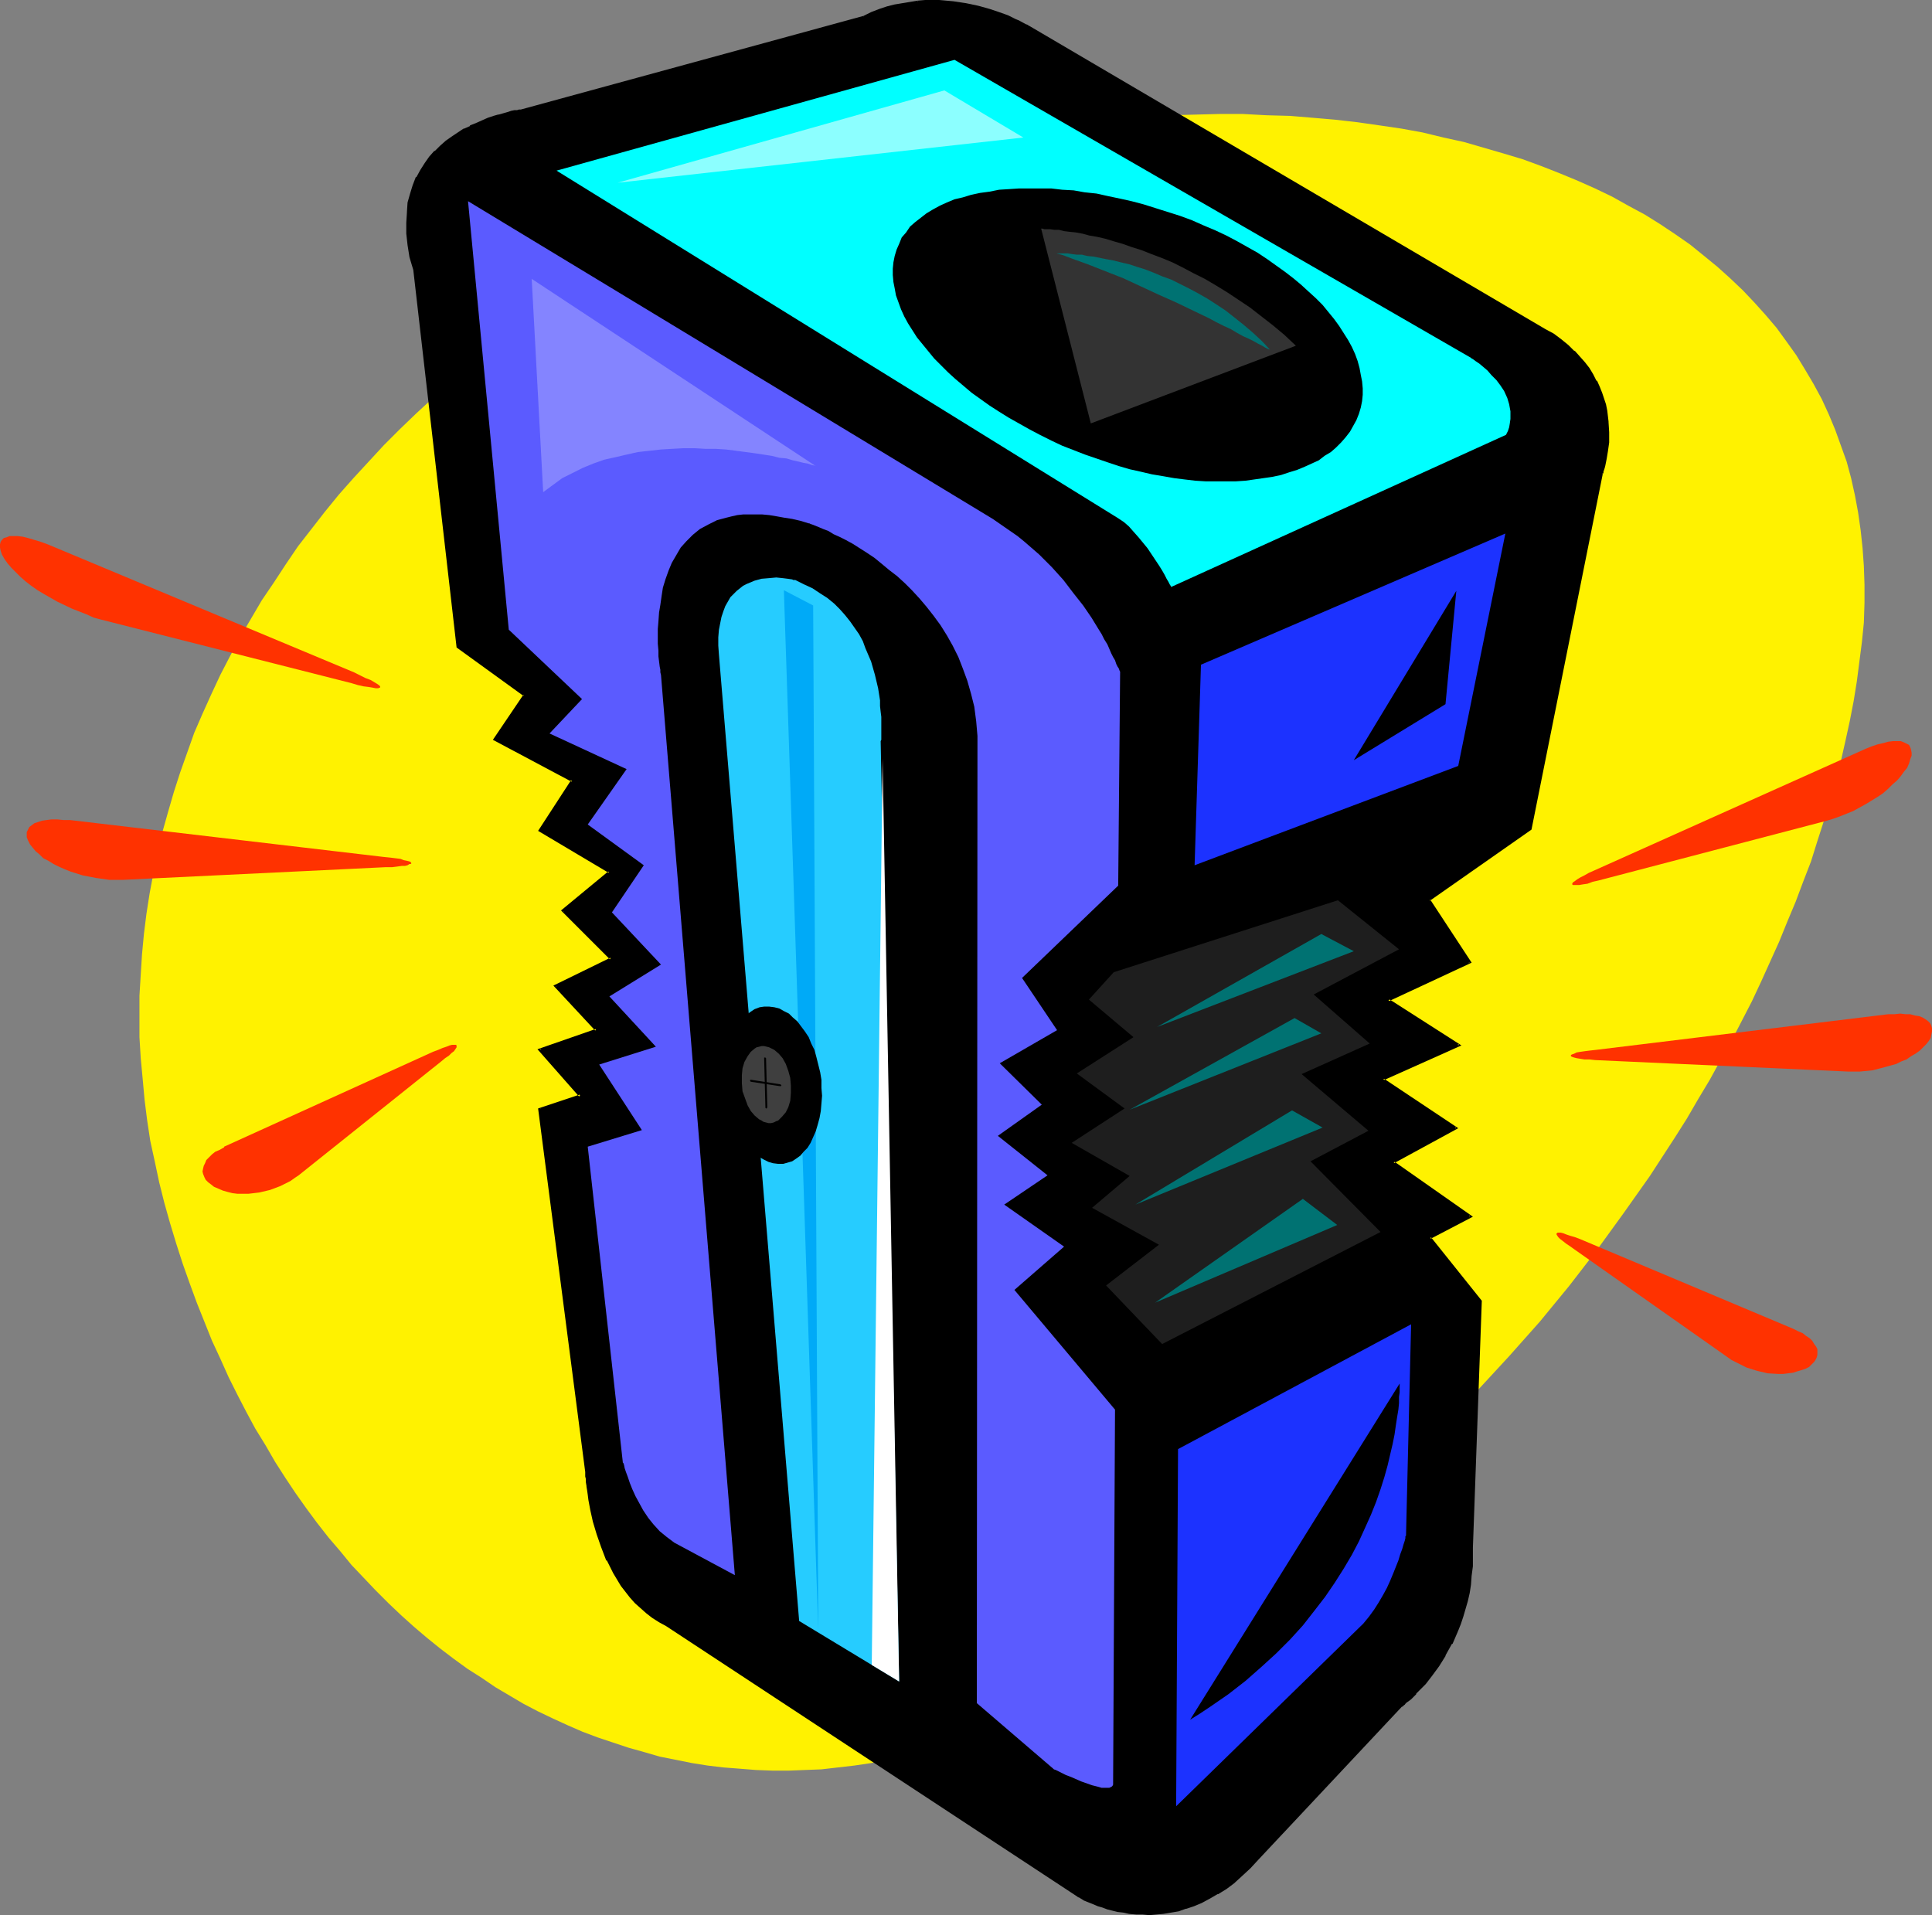
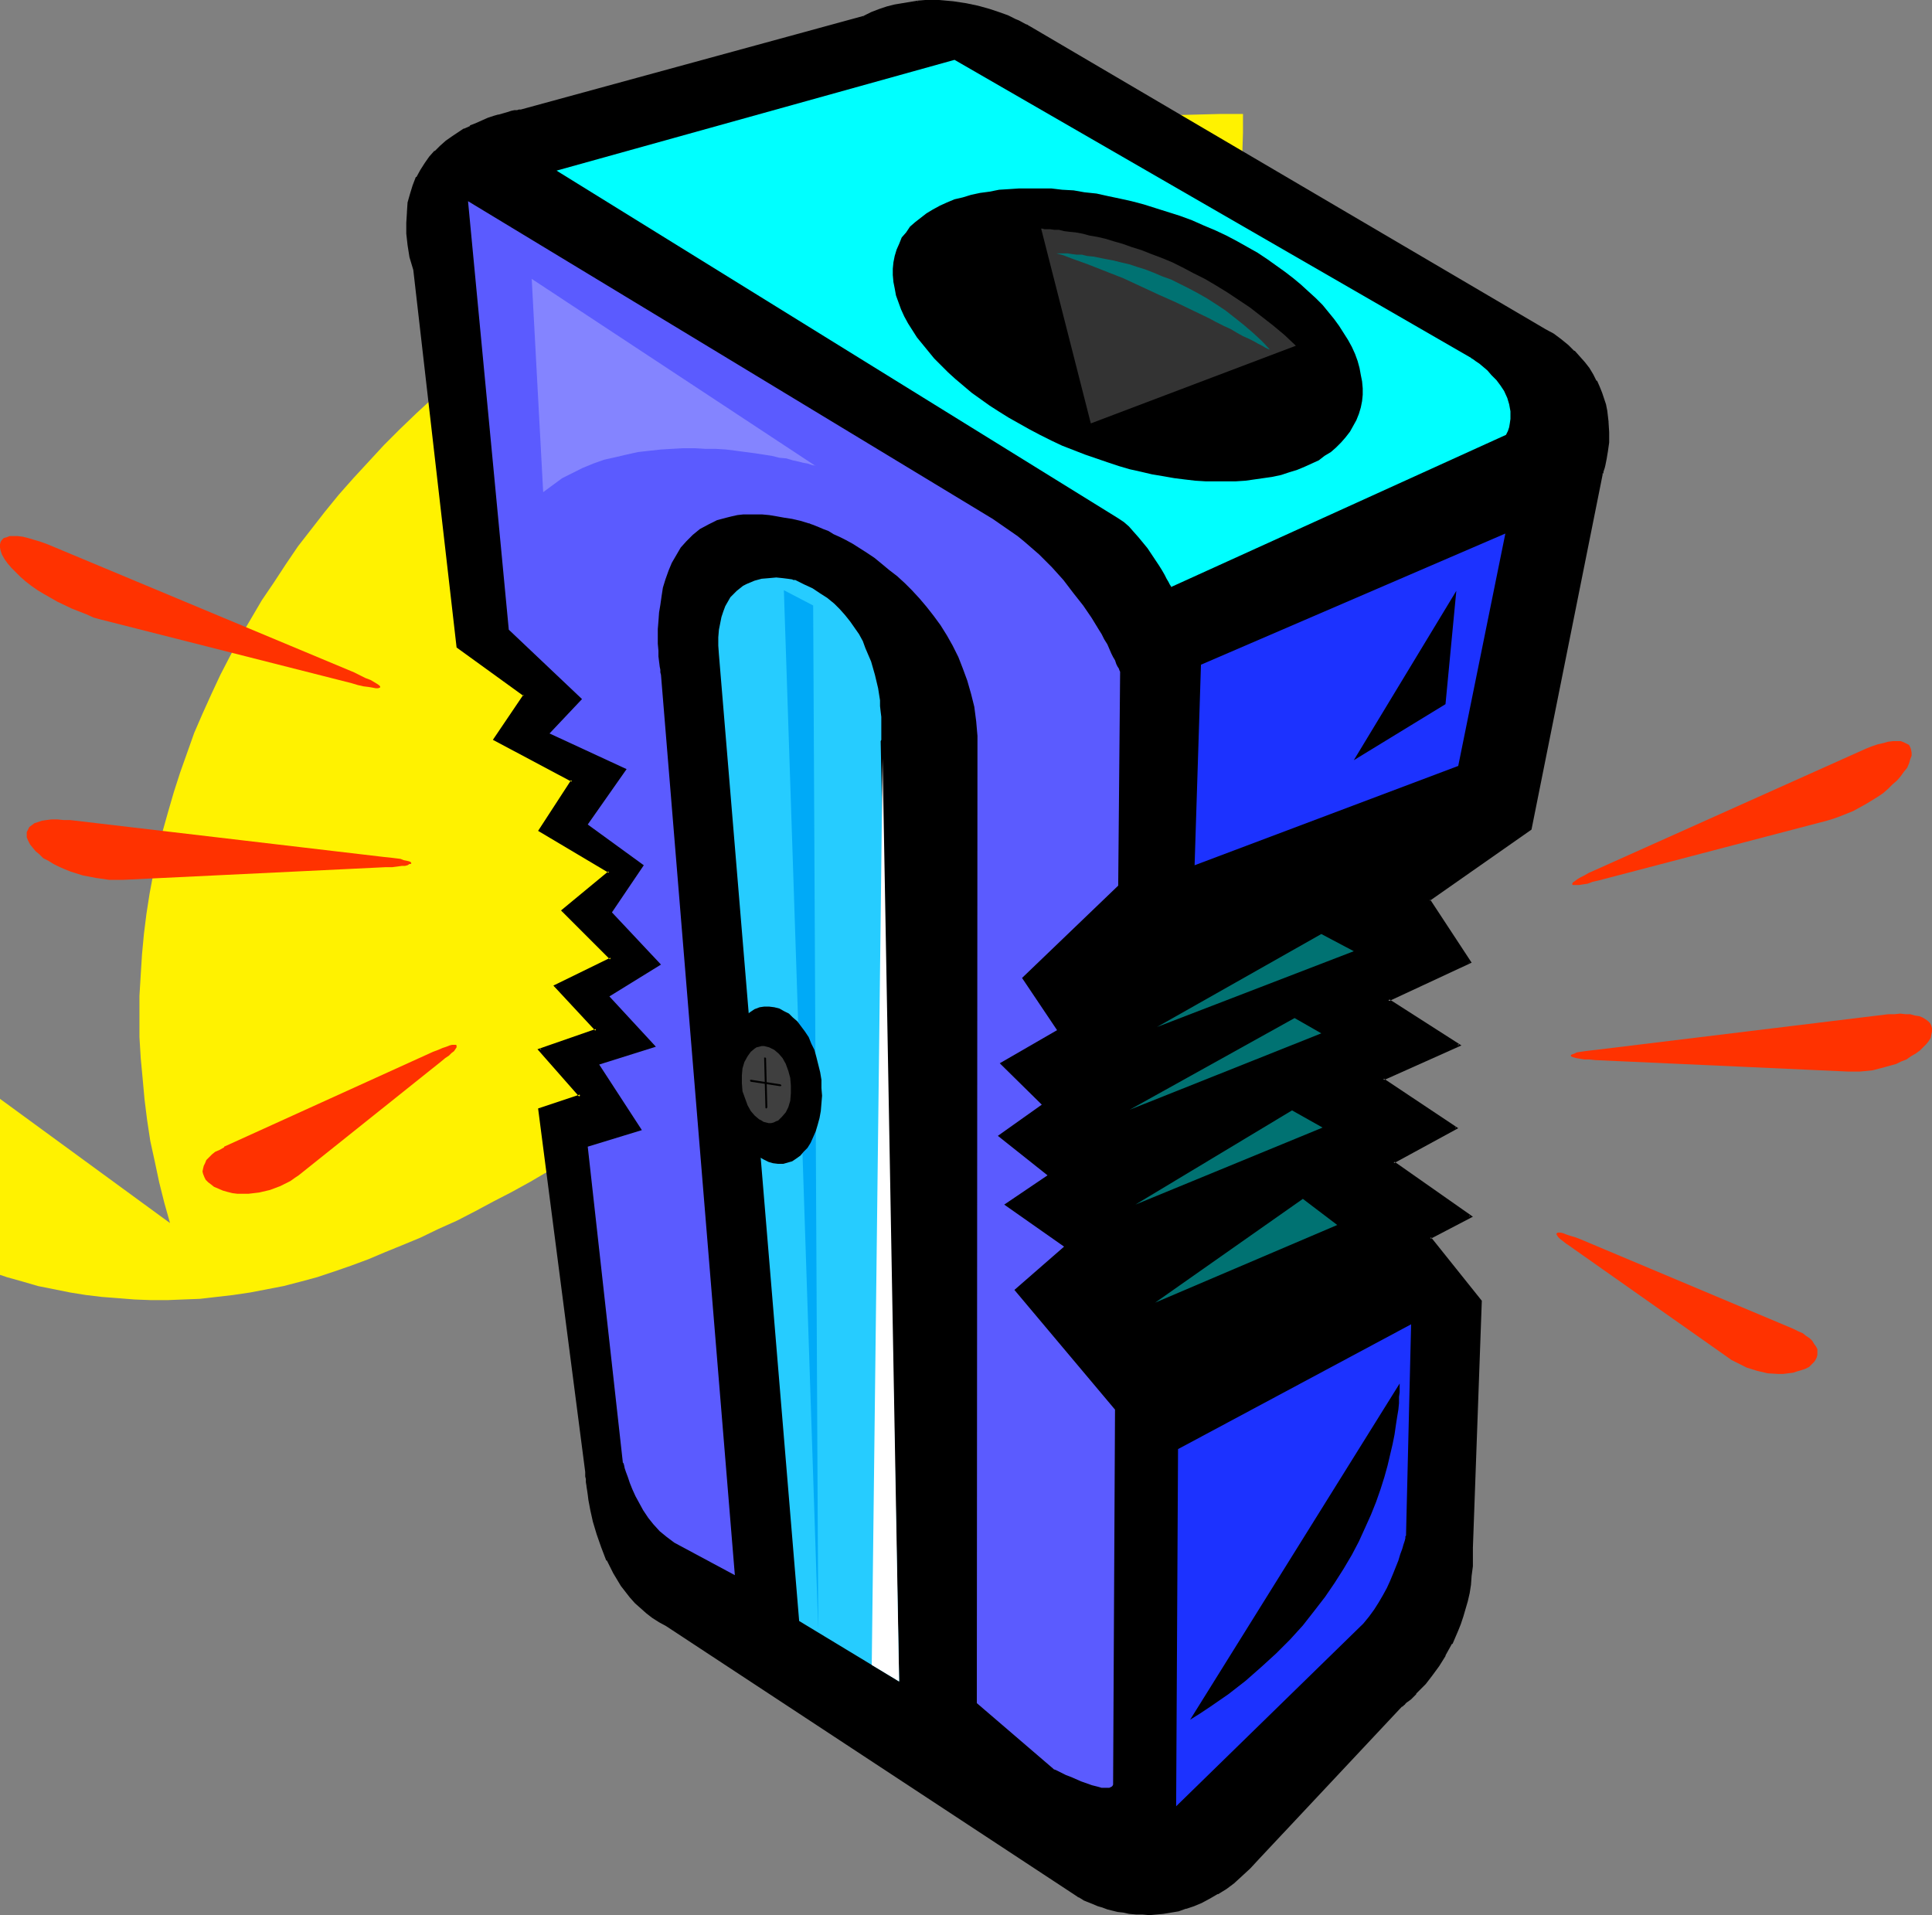
<svg xmlns="http://www.w3.org/2000/svg" xmlns:ns1="http://sodipodi.sourceforge.net/DTD/sodipodi-0.dtd" xmlns:ns2="http://www.inkscape.org/namespaces/inkscape" version="1.0" width="129.724mm" height="128.593mm" id="svg33" ns1:docname="Pencil Sharpener 2.wmf">
  <rect width="100%" height="100%" fill="#808080" stroke="none" />
  <ns1:namedview id="namedview33" pagecolor="#ffffff" bordercolor="#000000" borderopacity="0.25" ns2:showpageshadow="2" ns2:pageopacity="0.0" ns2:pagecheckerboard="0" ns2:deskcolor="#d1d1d1" ns2:document-units="mm" />
  <defs id="defs1">
    <pattern id="WMFhbasepattern" patternUnits="userSpaceOnUse" width="6" height="6" x="0" y="0" />
  </defs>
-   <path style="fill:#fff200;fill-opacity:1;fill-rule:evenodd;stroke:none" d="m 43.147,310.387 -1.454,-5.17 -1.293,-5.17 -1.131,-5.332 -1.131,-5.17 -0.808,-5.332 -0.646,-5.17 -0.485,-5.332 -0.485,-5.17 -0.323,-5.332 v -5.332 -5.17 l 0.323,-5.332 0.323,-5.17 0.485,-5.17 0.646,-5.17 0.808,-5.17 0.97,-5.17 0.97,-5.17 1.293,-5.17 1.454,-5.17 1.454,-5.009 1.616,-5.009 1.778,-5.009 1.778,-5.009 2.101,-4.847 2.262,-5.009 2.262,-4.847 2.424,-4.686 2.586,-4.847 2.747,-4.686 2.747,-4.686 3.07,-4.524 3.07,-4.686 3.07,-4.524 3.394,-4.363 3.394,-4.363 3.555,-4.363 3.717,-4.201 3.878,-4.201 3.878,-4.201 4.04,-4.039 4.202,-4.039 4.202,-3.878 4.525,-3.716 4.363,-3.878 4.686,-3.716 4.686,-3.555 4.848,-3.393 4.848,-3.393 5.171,-3.393 5.01,-3.232 5.333,-3.07 5.333,-3.07 5.494,-2.908 5.656,-2.908 5.494,-2.747 5.818,-2.585 5.818,-2.585 5.979,-2.424 5.979,-2.262 6.302,-2.1 6.141,-2.1 6.302,-1.939 6.464,-1.939 6.949,-1.616 6.787,-1.454 6.787,-1.454 6.787,-1.293 6.787,-1.131 6.626,-0.969 6.464,-0.808 6.626,-0.646 6.302,-0.646 6.464,-0.485 6.302,-0.323 6.141,-0.162 6.302,-0.162 h 5.979 l 5.979,0.323 5.979,0.162 5.818,0.485 5.656,0.485 5.656,0.646 5.656,0.808 5.494,0.808 5.333,0.969 5.333,1.293 5.171,1.131 5.01,1.454 5.01,1.454 4.848,1.454 4.848,1.777 4.525,1.777 4.686,1.939 4.363,1.939 4.363,2.1 4.04,2.262 4.202,2.262 3.878,2.424 3.878,2.585 3.717,2.585 3.394,2.747 3.555,2.908 3.232,2.908 3.232,3.07 2.909,3.07 2.909,3.232 2.747,3.232 2.586,3.555 2.424,3.393 2.262,3.716 2.101,3.555 2.101,3.878 1.778,3.878 1.616,3.878 1.454,4.039 1.454,4.039 1.131,4.201 0.97,4.363 0.808,4.363 0.646,4.524 0.485,4.524 0.323,4.524 0.162,4.686 v 4.686 l -0.162,5.009 -0.485,4.847 -0.646,5.009 -0.646,5.009 -0.808,5.009 -0.97,5.009 -1.131,5.17 -1.131,5.009 -1.293,5.17 -1.454,5.009 -1.616,5.17 -1.616,5.009 -1.616,5.17 -1.939,5.009 -1.939,5.17 -2.101,5.009 -2.101,5.17 -2.262,5.009 -2.262,5.009 -2.424,5.17 -2.586,5.009 -2.586,5.009 -2.747,4.847 -2.747,5.009 -2.909,4.847 -2.909,5.009 -3.07,4.847 -6.302,9.695 -6.626,9.371 -6.787,9.371 -7.11,9.21 -7.434,9.048 -7.757,8.725 -7.757,8.402 -8.08,8.402 -8.242,8.079 -8.403,7.756 -4.363,3.716 -8.565,7.271 -4.525,3.555 -4.363,3.393 -4.525,3.393 -4.363,3.232 -4.525,3.232 -4.686,3.232 -4.363,2.908 -4.686,2.908 -4.525,2.908 -4.686,2.747 -4.686,2.585 -4.686,2.424 -4.525,2.424 -4.686,2.424 -4.686,2.1 -4.686,2.262 -4.686,1.939 -4.363,1.777 -4.202,1.777 -4.363,1.616 -4.202,1.454 -4.363,1.454 -4.202,1.131 -4.363,1.131 -4.202,0.808 -4.202,0.808 -4.363,0.646 -4.202,0.485 -4.202,0.485 -4.202,0.162 -4.04,0.162 h -4.202 l -4.202,-0.162 -4.04,-0.323 -4.202,-0.323 -4.04,-0.485 -4.04,-0.646 -4.04,-0.808 -4.04,-0.808 -3.878,-1.131 -4.04,-1.131 -3.878,-1.293 -3.878,-1.293 -3.878,-1.454 -3.717,-1.616 -3.878,-1.777 -3.717,-1.777 -3.717,-1.939 -3.555,-2.1 -3.555,-2.1 -3.555,-2.424 -3.555,-2.262 -3.555,-2.585 -3.394,-2.585 -3.394,-2.747 -3.232,-2.747 -3.232,-2.908 -3.232,-3.07 -3.232,-3.232 -3.07,-3.232 -3.07,-3.232 -2.909,-3.555 -2.909,-3.393 -2.909,-3.716 -2.747,-3.716 -2.747,-3.878 -2.586,-3.878 -2.586,-4.039 -2.424,-4.201 -2.586,-4.201 -2.262,-4.201 -2.262,-4.363 -2.262,-4.524 -2.101,-4.686 -2.101,-4.524 -1.939,-4.847 -1.939,-4.847 -1.778,-4.847 -1.778,-5.009 -1.616,-5.009 z" id="path1" />
+   <path style="fill:#fff200;fill-opacity:1;fill-rule:evenodd;stroke:none" d="m 43.147,310.387 -1.454,-5.17 -1.293,-5.17 -1.131,-5.332 -1.131,-5.17 -0.808,-5.332 -0.646,-5.17 -0.485,-5.332 -0.485,-5.17 -0.323,-5.332 v -5.332 -5.17 l 0.323,-5.332 0.323,-5.17 0.485,-5.17 0.646,-5.17 0.808,-5.17 0.97,-5.17 0.97,-5.17 1.293,-5.17 1.454,-5.17 1.454,-5.009 1.616,-5.009 1.778,-5.009 1.778,-5.009 2.101,-4.847 2.262,-5.009 2.262,-4.847 2.424,-4.686 2.586,-4.847 2.747,-4.686 2.747,-4.686 3.07,-4.524 3.07,-4.686 3.07,-4.524 3.394,-4.363 3.394,-4.363 3.555,-4.363 3.717,-4.201 3.878,-4.201 3.878,-4.201 4.04,-4.039 4.202,-4.039 4.202,-3.878 4.525,-3.716 4.363,-3.878 4.686,-3.716 4.686,-3.555 4.848,-3.393 4.848,-3.393 5.171,-3.393 5.01,-3.232 5.333,-3.07 5.333,-3.07 5.494,-2.908 5.656,-2.908 5.494,-2.747 5.818,-2.585 5.818,-2.585 5.979,-2.424 5.979,-2.262 6.302,-2.1 6.141,-2.1 6.302,-1.939 6.464,-1.939 6.949,-1.616 6.787,-1.454 6.787,-1.454 6.787,-1.293 6.787,-1.131 6.626,-0.969 6.464,-0.808 6.626,-0.646 6.302,-0.646 6.464,-0.485 6.302,-0.323 6.141,-0.162 6.302,-0.162 h 5.979 v 4.686 l -0.162,5.009 -0.485,4.847 -0.646,5.009 -0.646,5.009 -0.808,5.009 -0.97,5.009 -1.131,5.17 -1.131,5.009 -1.293,5.17 -1.454,5.009 -1.616,5.17 -1.616,5.009 -1.616,5.17 -1.939,5.009 -1.939,5.17 -2.101,5.009 -2.101,5.17 -2.262,5.009 -2.262,5.009 -2.424,5.17 -2.586,5.009 -2.586,5.009 -2.747,4.847 -2.747,5.009 -2.909,4.847 -2.909,5.009 -3.07,4.847 -6.302,9.695 -6.626,9.371 -6.787,9.371 -7.11,9.21 -7.434,9.048 -7.757,8.725 -7.757,8.402 -8.08,8.402 -8.242,8.079 -8.403,7.756 -4.363,3.716 -8.565,7.271 -4.525,3.555 -4.363,3.393 -4.525,3.393 -4.363,3.232 -4.525,3.232 -4.686,3.232 -4.363,2.908 -4.686,2.908 -4.525,2.908 -4.686,2.747 -4.686,2.585 -4.686,2.424 -4.525,2.424 -4.686,2.424 -4.686,2.1 -4.686,2.262 -4.686,1.939 -4.363,1.777 -4.202,1.777 -4.363,1.616 -4.202,1.454 -4.363,1.454 -4.202,1.131 -4.363,1.131 -4.202,0.808 -4.202,0.808 -4.363,0.646 -4.202,0.485 -4.202,0.485 -4.202,0.162 -4.04,0.162 h -4.202 l -4.202,-0.162 -4.04,-0.323 -4.202,-0.323 -4.04,-0.485 -4.04,-0.646 -4.04,-0.808 -4.04,-0.808 -3.878,-1.131 -4.04,-1.131 -3.878,-1.293 -3.878,-1.293 -3.878,-1.454 -3.717,-1.616 -3.878,-1.777 -3.717,-1.777 -3.717,-1.939 -3.555,-2.1 -3.555,-2.1 -3.555,-2.424 -3.555,-2.262 -3.555,-2.585 -3.394,-2.585 -3.394,-2.747 -3.232,-2.747 -3.232,-2.908 -3.232,-3.07 -3.232,-3.232 -3.07,-3.232 -3.07,-3.232 -2.909,-3.555 -2.909,-3.393 -2.909,-3.716 -2.747,-3.716 -2.747,-3.878 -2.586,-3.878 -2.586,-4.039 -2.424,-4.201 -2.586,-4.201 -2.262,-4.201 -2.262,-4.363 -2.262,-4.524 -2.101,-4.686 -2.101,-4.524 -1.939,-4.847 -1.939,-4.847 -1.778,-4.847 -1.778,-5.009 -1.616,-5.009 z" id="path1" />
  <path style="fill:#000000;fill-opacity:1;fill-rule:evenodd;stroke:none" d="m 219.129,4.201 -86.941,23.913 v 0 h -0.323 -0.485 l -0.808,0.162 -0.808,0.162 -0.808,0.323 -1.131,0.162 -1.293,0.485 -1.293,0.323 -1.293,0.485 -1.454,0.646 -1.616,0.646 -1.454,0.646 -1.454,0.808 -1.616,0.969 -1.454,0.969 -1.616,1.131 -1.454,1.131 -1.293,1.293 -1.293,1.454 -1.293,1.616 -1.131,1.777 -0.97,1.777 -0.808,2.1 -0.646,2.1 -0.646,2.262 -0.323,2.424 v 2.585 2.747 l 0.323,2.908 0.485,3.07 0.97,3.232 10.827,95.653 17.13,12.28 -7.757,11.149 19.877,10.502 -8.403,12.603 17.776,10.664 -11.797,9.695 12.282,12.28 -14.221,6.786 10.504,11.31 -14.544,5.009 10.504,11.633 -10.504,3.393 11.958,91.937 v 0.323 0.485 0.485 0.646 l 0.162,0.808 0.162,0.969 0.162,1.131 v 1.131 l 0.323,1.131 0.485,2.747 0.646,2.908 0.97,3.232 1.131,3.232 1.293,3.232 1.616,3.232 0.97,1.616 1.131,1.616 0.97,1.454 1.293,1.454 1.131,1.454 1.454,1.293 1.454,1.131 1.616,1.293 1.616,0.969 1.778,0.969 104.393,68.831 v 0 l 0.162,0.162 0.485,0.162 0.485,0.162 0.485,0.323 0.808,0.323 0.808,0.323 0.808,0.485 1.131,0.323 0.97,0.485 1.293,0.323 1.293,0.323 1.454,0.323 1.293,0.162 1.616,0.323 1.616,0.162 h 1.616 l 1.778,0.162 1.778,-0.162 1.778,-0.162 1.778,-0.323 1.939,-0.323 1.939,-0.646 2.101,-0.646 1.939,-0.808 1.939,-0.969 2.101,-1.131 1.939,-1.293 2.101,-1.616 1.939,-1.777 2.101,-1.939 2.101,-2.1 36.36,-38.94 h 0.162 l 0.162,-0.162 0.162,-0.162 0.323,-0.323 0.485,-0.323 0.485,-0.485 0.646,-0.485 0.646,-0.646 0.646,-0.646 0.646,-0.808 0.808,-0.808 0.808,-0.969 1.778,-1.939 1.616,-2.424 1.778,-2.585 1.616,-3.07 1.454,-3.232 0.808,-1.777 0.485,-1.939 1.131,-3.878 0.485,-2.1 0.323,-2.1 0.323,-2.1 0.162,-2.424 v -2.262 -2.424 l 2.262,-62.53 -12.766,-16.158 10.181,-5.332 -19.554,-13.734 15.998,-8.725 -18.584,-12.441 19.23,-8.564 -17.938,-11.472 20.846,-9.695 -10.504,-15.673 25.694,-18.096 18.099,-90.159 v -0.162 l 0.162,-0.162 v -0.323 l 0.162,-0.485 0.162,-0.485 0.162,-0.646 0.162,-0.646 0.162,-0.969 0.323,-1.939 0.323,-2.1 v -2.585 l -0.162,-2.585 -0.323,-2.908 -0.323,-1.454 -0.485,-1.454 -0.485,-1.616 -0.646,-1.454 -0.646,-1.616 -0.808,-1.454 -0.97,-1.454 -1.131,-1.616 -1.293,-1.454 -1.454,-1.454 -1.454,-1.454 -1.778,-1.293 -1.939,-1.454 -2.101,-1.293 L 261.145,6.948 260.984,6.786 h -0.162 l -0.323,-0.162 -0.323,-0.323 -0.485,-0.162 -0.646,-0.323 -0.646,-0.323 -0.808,-0.485 -0.97,-0.323 -0.97,-0.485 -2.101,-0.808 -2.586,-0.808 -2.747,-0.808 -3.07,-0.646 -3.232,-0.485 -3.555,-0.323 h -1.778 -1.778 l -1.939,0.162 -1.778,0.323 -1.939,0.162 -1.939,0.485 -2.101,0.485 -1.939,0.646 -1.939,0.808 z" id="path2" />
  <path style="fill:#000000;fill-opacity:1;fill-rule:evenodd;stroke:none" d="m 219.129,4.039 v 0 l -86.941,23.752 v 0 0 h -0.485 l -0.485,0.162 h -0.646 l -0.808,0.162 -0.97,0.323 -1.131,0.323 -1.131,0.323 h -0.162 l -1.131,0.323 -1.454,0.485 -1.454,0.646 -1.454,0.646 -1.616,0.646 v 0.162 l -1.454,0.646 h -0.162 l -1.454,0.969 -1.454,0.969 -1.616,1.131 -1.454,1.293 -1.293,1.293 h -0.162 l -1.293,1.454 -1.131,1.616 -1.131,1.777 v 0 l -0.97,1.777 h -0.162 l -0.808,2.1 v 0 l -0.646,2.1 -0.646,2.262 -0.162,2.424 v 0.162 l -0.162,2.585 v 2.747 0 l 0.323,2.908 0.485,3.07 0.97,3.232 10.989,95.814 16.968,12.28 v -0.323 l -7.757,11.472 20.038,10.664 -0.162,-0.485 -8.403,12.926 17.938,10.664 v -0.485 l -12.12,10.018 12.443,12.441 0.162,-0.485 -14.544,7.109 10.666,11.472 0.162,-0.485 -14.867,5.17 10.666,12.118 0.162,-0.646 -10.666,3.555 11.958,92.26 v -0.162 0.323 0.485 0 0.485 l 0.162,0.646 v 0.162 0.808 -0.162 l 0.162,0.969 v 0.162 l 0.162,0.969 0.162,1.131 0.162,1.293 0.485,2.585 0.646,2.908 0.97,3.232 v 0 l 1.131,3.232 1.293,3.393 h 0.162 l 1.616,3.232 v 0 l 0.97,1.616 0.97,1.616 1.131,1.454 1.131,1.454 1.293,1.454 v 0 l 1.454,1.293 1.454,1.293 1.454,1.131 1.778,1.131 v 0 l 1.778,0.969 v 0 l 104.393,68.67 h -0.162 0.162 l 0.162,0.162 h 0.162 l 0.808,0.485 0.485,0.323 v 0 l 0.808,0.323 0.808,0.323 0.808,0.323 1.131,0.485 1.131,0.323 v 0 l 1.293,0.485 1.293,0.323 1.293,0.323 1.454,0.162 1.454,0.323 1.778,0.162 v 0 h 1.616 l 1.778,0.162 1.778,-0.162 1.778,-0.162 v 0 l 1.939,-0.323 1.939,-0.323 1.778,-0.646 h 0.162 l 1.939,-0.646 1.939,-0.808 v 0 l 2.101,-1.131 1.939,-1.131 h 0.162 l 2.101,-1.293 1.939,-1.454 1.939,-1.777 2.101,-1.939 0.162,-0.162 1.939,-2.1 36.522,-38.94 v 0.162 l 0.162,-0.162 v 0 l 0.323,-0.323 0.323,-0.162 h -0.162 l 0.485,-0.485 0.485,-0.323 0.646,-0.485 v 0 l 1.293,-1.293 v -0.162 l 0.808,-0.808 0.808,-0.808 0.808,-0.808 1.616,-2.1 1.778,-2.424 1.616,-2.585 v -0.162 l 1.616,-2.908 h 0.162 l 1.454,-3.393 0.646,-1.616 0.646,-1.939 v 0 l 1.131,-3.878 0.485,-2.1 0.323,-2.1 0.162,-2.262 v 0 l 0.323,-2.424 v -2.262 -2.424 l 2.262,-62.691 -12.928,-16.158 -0.162,0.485 10.827,-5.655 -20.038,-14.057 v 0.485 l 16.322,-8.887 -18.907,-12.603 -0.162,0.485 19.877,-8.887 -18.422,-11.795 -0.162,0.646 21.17,-9.856 -10.504,-15.996 -0.162,0.323 25.856,-18.096 18.099,-90.321 v -0.162 l -0.162,0.323 0.323,-0.323 v -0.323 l 0.162,-0.485 v 0 l 0.162,-0.485 v 0 l 0.162,-0.646 0.162,-0.808 0.162,-0.808 0.323,-1.939 0.323,-2.262 v 0 -2.585 l -0.162,-2.585 v -0.162 l -0.323,-2.747 -0.323,-1.616 -0.485,-1.454 v 0 l -0.485,-1.454 -0.646,-1.616 -0.646,-1.454 h -0.162 l -0.808,-1.616 v 0 l -0.97,-1.616 -1.131,-1.454 -1.293,-1.454 -1.293,-1.454 h -0.162 l -1.454,-1.454 -1.778,-1.454 -1.939,-1.454 -2.101,-1.131 L 261.307,6.625 v 0 0 l -0.323,-0.162 v 0 l -0.162,-0.162 -0.485,-0.162 v 0 l -1.778,-0.969 v 0 l -0.808,-0.323 -0.97,-0.485 -0.97,-0.485 -2.262,-0.808 -2.424,-0.808 v 0 l -2.909,-0.808 -3.07,-0.646 -3.232,-0.485 v 0 L 238.36,0 h -1.778 -1.778 l -1.939,0.162 0.162,0.646 h -0.162 l 1.939,-0.162 h 1.778 1.778 l 3.555,0.323 v 0 l 3.232,0.485 2.909,0.646 2.909,0.646 h -0.162 l 2.586,0.969 2.101,0.808 1.131,0.485 0.808,0.323 0.808,0.485 V 5.655 l 1.778,0.969 v 0 l 0.323,0.162 0.485,0.323 h 0.162 -0.162 0.162 l 130.896,76.91 2.101,1.293 1.939,1.293 1.778,1.454 1.454,1.454 V 89.351 l 1.293,1.454 1.293,1.454 1.131,1.616 0.97,1.454 v 0 l 0.808,1.454 v 0 l 0.808,1.616 0.485,1.454 0.485,1.616 v -0.162 l 0.485,1.454 0.323,1.454 0.485,2.908 v 0 2.585 2.585 -0.162 l -0.323,2.262 -0.162,1.939 -0.323,0.808 -0.162,0.808 -0.162,0.646 v 0 l -0.162,0.485 v 0 l -0.162,0.485 v 0.323 -0.162 l -0.162,0.323 v 0.162 -0.162 l -18.099,90.159 0.162,-0.162 -25.856,18.258 10.504,16.158 0.162,-0.485 -21.331,9.695 18.422,11.795 0.162,-0.485 -19.877,8.887 19.069,12.603 v -0.485 l -16.322,9.048 19.877,13.896 v -0.485 l -10.504,5.655 13.09,16.319 -0.162,-0.162 -2.262,62.53 v 2.424 2.262 l -0.162,2.424 v -0.162 l -0.323,2.262 -0.323,2.1 -0.485,2.1 -1.131,3.878 v 0 l -0.485,1.777 -0.808,1.777 -1.454,3.232 v 0 l -1.616,3.07 v -0.162 l -1.616,2.747 -1.778,2.424 -1.616,1.939 -0.808,0.969 -0.808,0.808 -0.808,0.808 v 0 l -1.293,1.293 h 0.162 l -0.646,0.485 -0.485,0.323 -0.485,0.485 v 0 l -0.323,0.162 v 0 l -0.323,0.323 -0.162,0.162 v 0 l -36.522,38.94 -1.939,2.1 v 0 l -2.101,1.939 -1.939,1.616 -2.101,1.616 -2.101,1.293 h 0.162 l -2.101,1.131 -1.939,1.131 v -0.162 l -1.939,0.808 -2.101,0.808 h 0.162 l -1.939,0.485 -1.939,0.485 -1.778,0.162 v 0 l -1.778,0.162 -1.778,0.162 h -1.778 l -1.616,-0.162 v 0 l -1.616,-0.162 -1.454,-0.162 -1.454,-0.323 -1.454,-0.323 -1.293,-0.323 -1.131,-0.323 v 0 l -1.131,-0.485 -0.97,-0.323 -0.97,-0.485 -0.808,-0.323 -0.646,-0.323 v 0.162 l -0.646,-0.323 -0.808,-0.485 h 0.162 l -0.323,-0.162 h 0.162 -0.162 L 169.357,412.18 v 0 l -1.778,-0.969 v 0 l -1.616,-1.131 -1.616,-1.131 -1.454,-1.293 -1.293,-1.293 v 0 l -1.293,-1.293 -1.131,-1.454 -1.131,-1.454 -0.97,-1.616 -0.97,-1.616 v 0 l -1.616,-3.232 v 0 l -1.293,-3.232 -1.131,-3.232 v 0 l -0.97,-3.07 -0.646,-2.908 -0.485,-2.747 -0.323,-1.293 v -1.131 l -0.323,-0.969 v 0 -0.969 0 l -0.162,-0.808 v 0 -0.646 -0.485 -0.162 -0.323 0 -0.323 0 l -11.958,-92.098 -0.323,0.485 10.989,-3.555 -10.666,-12.118 -0.162,0.485 14.867,-5.17 -10.666,-11.472 -0.162,0.485 14.544,-7.109 -12.443,-12.441 -0.162,0.485 12.12,-10.179 -17.938,-10.664 v 0.323 l 8.403,-12.926 -20.038,-10.502 0.162,0.323 7.757,-11.31 -17.291,-12.441 0.162,0.162 -10.827,-95.653 -0.97,-3.393 -0.485,-3.07 -0.323,-2.908 v 0.162 -2.747 -2.585 0 l 0.323,-2.424 0.646,-2.262 0.646,-2.1 v 0 l 0.808,-1.939 v 0 l 0.97,-1.777 v 0 l 1.131,-1.777 1.131,-1.616 1.293,-1.454 v 0.162 l 1.293,-1.293 1.454,-1.293 1.616,-1.131 1.454,-0.969 1.616,-0.969 h -0.162 l 1.616,-0.646 v 0 l 1.454,-0.808 1.454,-0.485 1.454,-0.646 1.454,-0.485 1.293,-0.323 v 0 l 1.131,-0.485 1.131,-0.162 0.97,-0.323 0.808,-0.162 0.646,-0.162 h 0.485 0.323 v 0 h 0.162 l 86.941,-23.913 v 0 z" id="path3" />
  <path style="fill:#000000;fill-opacity:1;fill-rule:evenodd;stroke:none" d="m 232.865,0.162 v 0 l -1.939,0.323 -1.939,0.323 -1.939,0.323 -1.939,0.485 v 0 l -1.939,0.646 -2.101,0.808 -1.939,0.969 0.162,0.485 2.101,-0.808 1.939,-0.808 1.939,-0.646 v 0 l 1.939,-0.485 1.939,-0.485 1.939,-0.323 1.939,-0.162 z" id="path4" />
  <path style="fill:#00ffff;fill-opacity:1;fill-rule:evenodd;stroke:none" d="M 141.238,43.302 242.238,15.188 373.296,90.806 v 0 l 0.162,0.162 0.323,0.162 0.646,0.485 0.97,0.646 0.97,0.808 1.131,0.969 0.97,1.131 1.293,1.293 0.97,1.293 0.97,1.454 0.808,1.777 0.485,1.616 0.323,1.777 v 1.939 l -0.162,1.131 -0.162,0.969 -0.323,0.969 -0.485,0.969 v 0 l -85.002,38.617 v -0.162 l -0.323,-0.485 -0.323,-0.646 -0.485,-0.808 -0.485,-0.969 -0.646,-1.131 -0.808,-1.293 -0.97,-1.454 -1.939,-2.908 -2.262,-2.747 -1.293,-1.454 -1.131,-1.293 -1.293,-1.131 -1.454,-0.969 z" id="path5" />
  <path style="fill:#000000;fill-opacity:1;fill-rule:evenodd;stroke:none" d="m 269.548,113.103 5.818,2.262 5.656,1.939 2.909,0.969 2.747,0.808 2.909,0.646 2.747,0.646 2.909,0.485 2.747,0.485 2.586,0.323 2.747,0.323 2.586,0.162 h 2.586 2.586 2.586 l 2.424,-0.162 2.262,-0.323 2.262,-0.323 2.262,-0.323 2.262,-0.485 1.939,-0.646 2.101,-0.646 1.939,-0.808 1.778,-0.808 1.778,-0.808 1.454,-1.131 1.616,-0.969 1.293,-1.131 1.293,-1.293 1.131,-1.293 1.131,-1.454 0.808,-1.454 0.808,-1.454 0.646,-1.616 0.485,-1.616 0.323,-1.616 0.162,-1.616 v -1.616 l -0.162,-1.777 -0.323,-1.616 -0.323,-1.777 -0.485,-1.777 -0.646,-1.777 -0.808,-1.777 -0.97,-1.777 -1.131,-1.777 -1.131,-1.777 -1.293,-1.777 -1.454,-1.777 -1.454,-1.777 -1.778,-1.777 -1.778,-1.616 -1.939,-1.777 -1.939,-1.616 -2.101,-1.616 -2.262,-1.616 -2.262,-1.616 -2.424,-1.616 -2.586,-1.454 -2.586,-1.454 -2.747,-1.454 -2.747,-1.293 -3.07,-1.293 -2.909,-1.293 -3.07,-1.131 -6.141,-1.939 -3.07,-0.969 -3.07,-0.808 -2.909,-0.646 -3.07,-0.646 -2.909,-0.646 -3.07,-0.323 -2.747,-0.485 -2.909,-0.162 -2.747,-0.323 h -2.747 -2.747 -2.747 l -2.424,0.162 -2.586,0.162 -2.424,0.485 -2.424,0.323 -2.262,0.485 -2.101,0.646 -2.101,0.485 -1.939,0.808 -1.778,0.808 -1.778,0.969 -1.616,0.969 -1.454,1.131 -1.454,1.131 -1.293,1.131 -0.97,1.454 -1.131,1.293 -0.646,1.616 -0.646,1.454 -0.485,1.616 -0.323,1.616 -0.162,1.616 v 1.616 l 0.162,1.777 0.323,1.616 0.323,1.777 0.646,1.777 0.646,1.777 0.808,1.777 0.97,1.777 1.131,1.777 1.131,1.777 1.454,1.777 1.454,1.777 1.454,1.777 1.778,1.777 1.778,1.777 1.778,1.616 2.101,1.777 2.101,1.777 2.262,1.616 2.262,1.616 2.262,1.454 2.586,1.616 2.586,1.454 2.586,1.454 2.747,1.454 2.909,1.454 z" id="path6" />
  <path style="fill:#1c32ff;fill-opacity:1;fill-rule:evenodd;stroke:none" d="m 304.777,168.685 77.245,-33.285 -11.958,58.975 -66.902,25.206 z" id="path7" />
  <path style="fill:#1c32ff;fill-opacity:1;fill-rule:evenodd;stroke:none" d="m 298.96,367.746 59.146,-31.669 -1.293,53.643 -0.162,0.162 v 0.485 l -0.162,0.646 -0.323,0.969 -0.323,1.131 -0.485,1.293 -0.485,1.616 -0.646,1.616 -0.646,1.616 -0.808,1.939 -0.808,1.777 -0.97,1.777 -1.131,1.939 -1.131,1.777 -1.293,1.777 -1.454,1.777 -47.51,46.372 z" id="path8" />
  <path style="fill:#000000;fill-opacity:1;fill-rule:evenodd;stroke:none" d="m 355.196,351.104 v 2.262 l -0.162,1.131 v 1.616 l -0.162,1.616 -0.323,1.939 -0.323,2.1 -0.323,2.262 -0.485,2.424 -0.646,2.747 -0.646,2.747 -0.808,2.908 -0.97,3.07 -1.131,3.232 -1.293,3.232 -1.454,3.232 -1.616,3.555 -1.778,3.393 -2.101,3.555 -2.262,3.555 -2.424,3.555 -2.747,3.555 -2.909,3.716 -3.232,3.555 -3.555,3.555 -3.717,3.393 -4.04,3.555 -4.363,3.393 -4.686,3.232 -2.424,1.616 -2.586,1.616 z" id="path9" />
  <path style="fill:#333333;fill-opacity:1;fill-rule:evenodd;stroke:none" d="m 264.216,58.006 h 0.323 l 0.485,0.162 h 0.808 0.646 l 1.131,0.162 h 1.131 l 1.293,0.323 1.293,0.162 1.616,0.162 1.778,0.323 1.778,0.485 1.939,0.323 2.101,0.485 2.101,0.646 2.262,0.646 2.262,0.808 2.586,0.808 2.424,0.969 2.586,0.969 2.747,1.131 2.586,1.293 2.747,1.454 2.909,1.454 2.747,1.616 2.909,1.777 2.909,1.939 2.909,1.939 2.909,2.262 2.909,2.262 2.909,2.424 2.909,2.747 -52.035,19.712 z" id="path10" />
  <path style="fill:#ff3200;fill-opacity:1;fill-rule:evenodd;stroke:none" d="m 405.616,223.459 -1.454,0.323 -1.293,0.485 -1.131,0.162 -0.97,0.162 h -0.808 -0.485 -0.323 l -0.162,-0.162 v -0.162 l 0.162,-0.323 0.485,-0.323 0.646,-0.485 0.808,-0.485 0.97,-0.485 1.131,-0.646 1.454,-0.646 68.842,-30.861 1.616,-0.646 1.454,-0.485 1.454,-0.323 1.131,-0.323 1.293,-0.162 h 0.97 0.97 l 0.808,0.323 0.646,0.323 0.646,0.323 0.323,0.646 0.162,0.485 0.162,0.808 v 0.808 l -0.323,0.808 -0.323,1.131 -0.485,1.131 -0.808,0.969 -0.808,1.131 -0.97,1.131 -1.131,0.969 -1.131,1.131 -1.293,1.131 -1.454,0.969 -2.909,1.777 -3.232,1.777 -3.232,1.293 -1.778,0.646 -1.616,0.485 z" id="path11" />
  <path style="fill:#ff3200;fill-opacity:1;fill-rule:evenodd;stroke:none" d="m 404.808,269.024 -1.454,-0.162 h -1.293 l -0.97,-0.162 -0.97,-0.162 -0.646,-0.162 -0.485,-0.162 -0.323,-0.162 v -0.162 -0.162 l 0.323,-0.162 0.485,-0.162 0.646,-0.323 0.97,-0.162 1.131,-0.162 1.293,-0.162 1.454,-0.162 74.174,-9.048 h 1.616 l 1.454,-0.162 1.454,0.162 h 1.131 l 1.131,0.323 1.131,0.162 0.808,0.323 0.808,0.485 0.646,0.485 0.485,0.485 0.323,0.646 0.162,0.646 v 0.808 l -0.162,0.808 -0.162,0.808 -0.485,0.808 -0.646,0.808 -0.808,0.808 -0.808,0.808 -1.131,0.808 -1.131,0.646 -1.131,0.808 -1.293,0.485 -1.293,0.646 -2.909,0.808 -3.07,0.808 -3.232,0.323 h -3.07 z" id="path12" />
  <path style="fill:#ff3200;fill-opacity:1;fill-rule:evenodd;stroke:none" d="m 399.475,317.012 -1.131,-0.808 -0.97,-0.646 -0.808,-0.646 -0.646,-0.485 -0.485,-0.485 -0.323,-0.485 -0.162,-0.323 0.162,-0.162 0.162,-0.162 h 0.808 l 0.646,0.162 0.808,0.323 0.97,0.323 1.131,0.323 1.293,0.485 54.136,22.782 1.293,0.646 1.131,0.485 0.808,0.646 0.97,0.646 0.646,0.646 0.485,0.808 0.485,0.646 0.323,0.646 v 0.646 0.808 l -0.162,0.646 -0.323,0.646 -0.323,0.485 -0.646,0.646 -0.646,0.646 -0.97,0.485 -0.97,0.323 -1.131,0.323 -0.97,0.323 -1.293,0.162 -1.293,0.162 h -1.131 l -2.747,-0.162 -2.747,-0.646 -2.586,-0.808 -2.586,-1.293 -1.293,-0.646 -1.131,-0.808 z" id="path13" />
  <path style="fill:#ff3200;fill-opacity:1;fill-rule:evenodd;stroke:none" d="m 89.203,173.371 1.616,0.485 1.454,0.323 1.293,0.162 0.97,0.162 0.808,0.162 h 0.646 l 0.323,-0.162 h 0.162 v -0.323 l -0.323,-0.323 -0.485,-0.323 -0.808,-0.485 -0.808,-0.485 -1.293,-0.485 -1.293,-0.646 -1.616,-0.808 -77.73,-32.477 -1.778,-0.646 -1.616,-0.485 -1.616,-0.485 -1.293,-0.323 -1.293,-0.162 H 3.394 2.424 l -0.808,0.323 -0.646,0.162 -0.485,0.485 -0.323,0.485 L 0,138.147 v 0.808 l 0.162,0.808 0.323,0.969 0.646,1.131 0.808,1.131 0.97,1.131 1.131,1.131 1.131,1.131 1.293,1.131 1.454,1.131 1.616,1.131 1.616,0.969 3.394,1.939 3.717,1.777 3.717,1.454 1.778,0.808 1.778,0.485 z" id="path14" />
  <path style="fill:#ff3200;fill-opacity:1;fill-rule:evenodd;stroke:none" d="m 97.929,220.066 h 1.616 l 1.293,-0.162 1.131,-0.162 h 0.808 l 0.646,-0.162 0.485,-0.323 h 0.323 l 0.162,-0.162 -0.162,-0.323 -0.323,-0.162 -0.646,-0.162 -0.808,-0.162 -0.808,-0.323 -1.293,-0.162 -1.293,-0.162 -1.616,-0.162 -79.669,-9.371 h -1.616 l -1.616,-0.162 h -1.454 l -1.293,0.162 -1.131,0.162 -0.97,0.323 -0.97,0.323 -0.646,0.485 -0.646,0.485 -0.323,0.646 -0.323,0.646 v 0.646 0.646 l 0.323,0.808 0.485,0.969 0.646,0.808 0.808,0.969 0.97,0.808 0.97,0.969 1.293,0.646 1.293,0.808 1.293,0.646 1.454,0.646 1.616,0.646 3.07,0.969 3.394,0.646 3.394,0.485 h 1.616 1.616 z" id="path15" />
  <path style="fill:#ff3200;fill-opacity:1;fill-rule:evenodd;stroke:none" d="m 111.989,269.347 0.97,-0.808 0.97,-0.646 0.646,-0.646 0.646,-0.485 0.323,-0.485 0.323,-0.485 v -0.162 -0.323 l -0.162,-0.162 h -0.485 -0.485 l -0.646,0.162 -0.808,0.323 -0.97,0.323 -1.131,0.485 -1.293,0.485 -53.005,24.075 v 0.162 l -1.131,0.646 -1.131,0.485 -0.808,0.646 -0.808,0.808 -0.646,0.646 -0.323,0.808 -0.323,0.646 -0.162,0.646 -0.162,0.808 0.162,0.646 0.323,0.808 0.323,0.646 0.646,0.646 0.646,0.485 0.808,0.646 1.131,0.485 1.131,0.485 1.131,0.323 1.293,0.323 1.293,0.162 h 1.293 1.454 l 2.747,-0.323 2.747,-0.646 1.293,-0.485 1.293,-0.485 1.293,-0.646 1.293,-0.646 1.131,-0.808 0.97,-0.646 z" id="path16" />
  <path style="fill:#000000;fill-opacity:1;fill-rule:evenodd;stroke:none" d="m 369.579,149.942 -2.747,28.76 -23.27,14.219 z" id="path17" />
-   <path style="fill:#8cffff;fill-opacity:1;fill-rule:evenodd;stroke:none" d="M 156.752,46.372 259.691,34.9 239.653,22.944 Z" id="path18" />
-   <path style="fill:#1e1e1e;fill-opacity:1;fill-rule:evenodd;stroke:none" d="m 282.638,246.726 -6.302,6.948 11.312,9.533 -14.382,9.21 12.12,8.887 -13.413,8.725 14.706,8.402 -9.534,8.079 16.968,9.371 -13.413,10.341 14.221,14.865 55.429,-28.437 -17.776,-17.935 14.706,-7.756 -16.968,-14.38 17.291,-7.756 -14.221,-12.441 21.654,-11.472 -15.514,-12.441 z" id="path19" />
  <path style="fill:#007272;fill-opacity:1;fill-rule:evenodd;stroke:none" d="m 339.36,310.872 -46.218,19.712 37.491,-26.337 z" id="path20" />
  <path style="fill:#007272;fill-opacity:1;fill-rule:evenodd;stroke:none" d="m 335.643,286.151 -47.51,19.551 39.754,-23.913 z" id="path21" />
  <path style="fill:#007272;fill-opacity:1;fill-rule:evenodd;stroke:none" d="m 335.32,262.237 -48.642,19.389 41.854,-23.267 z" id="path22" />
  <path style="fill:#007272;fill-opacity:1;fill-rule:evenodd;stroke:none" d="m 343.561,241.394 -49.934,19.228 41.693,-23.59 z" id="path23" />
  <path style="fill:#007272;fill-opacity:1;fill-rule:evenodd;stroke:none" d="m 268.094,64.307 h 1.293 0.808 0.808 l 0.97,0.162 1.293,0.162 h 1.293 l 1.293,0.323 1.616,0.162 1.616,0.323 1.616,0.323 1.778,0.323 1.939,0.485 2.101,0.485 1.939,0.646 2.101,0.646 2.101,0.808 2.262,0.969 2.262,0.808 4.525,2.262 2.424,1.293 2.262,1.293 2.262,1.454 2.424,1.616 2.262,1.777 2.424,1.939 2.262,1.939 2.262,2.1 2.262,2.424 -0.162,-0.162 -0.162,-0.162 -0.485,-0.162 -0.646,-0.323 -0.808,-0.485 -0.97,-0.485 -1.131,-0.646 -1.293,-0.646 -1.454,-0.646 -1.454,-0.808 -1.616,-0.969 -1.778,-0.808 -1.939,-0.969 -1.778,-0.969 -4.04,-1.939 -4.363,-2.1 -4.363,-1.939 -9.05,-4.201 -4.525,-1.777 -4.525,-1.777 -4.04,-1.454 -2.101,-0.808 z" id="path24" />
  <path style="fill:#5b5bff;fill-opacity:1;fill-rule:evenodd;stroke:none" d="M 251.934,131.684 118.776,51.058 129.118,159.798 l 18.584,17.612 -8.242,8.725 19.554,9.048 -9.858,14.057 14.221,10.341 -8.08,11.957 12.443,13.249 -13.09,8.079 11.797,12.764 -14.382,4.524 10.827,16.642 -13.736,4.201 8.888,79.98 v 0.162 l 0.162,0.162 0.162,0.485 0.162,0.808 0.323,0.969 0.485,1.293 0.485,1.454 0.646,1.616 0.808,1.777 0.97,1.777 0.97,1.777 1.293,1.939 1.293,1.616 1.616,1.777 1.778,1.454 1.939,1.454 2.101,1.131 13.251,7.109 -18.746,-228.468 v 0 l -0.162,-0.646 v -0.646 l -0.162,-0.808 -0.162,-1.293 -0.162,-1.293 v -1.454 l -0.162,-1.777 v -3.716 l 0.162,-1.939 0.162,-2.262 0.323,-1.939 0.323,-2.262 0.323,-2.1 0.646,-2.1 0.808,-2.262 0.808,-1.939 1.131,-1.939 1.131,-1.939 1.454,-1.616 1.616,-1.616 1.778,-1.454 2.101,-1.131 2.262,-1.131 2.424,-0.646 1.293,-0.323 1.454,-0.323 1.454,-0.162 h 1.616 1.616 1.616 l 1.778,0.162 1.939,0.323 1.778,0.323 2.101,0.323 2.101,0.485 2.101,0.646 h 0.162 l 0.323,0.162 0.485,0.162 0.808,0.323 0.808,0.323 1.131,0.485 1.293,0.485 1.293,0.808 1.454,0.646 1.616,0.808 1.778,0.969 1.778,1.131 1.778,1.131 1.939,1.293 1.778,1.454 1.939,1.616 2.101,1.616 1.939,1.777 1.778,1.777 1.939,2.1 1.778,2.1 1.778,2.262 1.778,2.424 1.616,2.585 1.454,2.585 1.454,2.908 1.131,2.908 1.131,3.07 0.97,3.393 0.808,3.232 0.485,3.716 0.323,3.716 -0.162,245.434 19.392,16.642 v 0 l 0.162,0.162 0.485,0.162 0.646,0.323 0.97,0.485 0.97,0.485 1.293,0.485 2.586,1.131 2.747,0.969 1.293,0.323 1.131,0.323 h 1.131 0.808 l 0.646,-0.323 0.162,-0.162 0.162,-0.323 0.485,-95.168 -25.533,-30.376 12.605,-10.987 -15.19,-10.664 10.989,-7.432 -12.605,-10.018 11.15,-7.917 -10.666,-10.502 14.544,-8.402 -8.888,-13.249 24.402,-23.428 0.485,-53.966 v -0.162 -0.162 l -0.162,-0.323 -0.162,-0.485 -0.323,-0.485 -0.323,-0.646 -0.323,-0.969 -0.485,-0.808 -0.485,-0.969 -0.485,-1.131 -0.485,-1.131 -0.808,-1.293 -0.646,-1.293 -0.808,-1.293 -1.778,-2.908 -2.101,-3.07 -2.424,-3.07 -2.586,-3.393 -2.909,-3.232 -3.232,-3.232 -3.717,-3.232 -1.778,-1.454 -2.101,-1.454 -2.101,-1.454 z" id="path25" />
  <path style="fill:#26ccff;fill-opacity:1;fill-rule:evenodd;stroke:none" d="m 202.808,411.372 25.371,15.35 -4.686,-238.647 v 0 0 l 0.162,-0.323 v -0.485 -0.485 -3.716 -1.131 l -0.162,-1.293 -0.162,-1.454 v -1.454 l -0.485,-3.07 -0.808,-3.393 -0.97,-3.393 -1.454,-3.393 -0.646,-1.777 -0.97,-1.777 -1.131,-1.616 -1.131,-1.616 -1.293,-1.616 -1.293,-1.454 -1.454,-1.454 -1.778,-1.454 -1.778,-1.131 -1.939,-1.293 -2.101,-0.969 -2.262,-1.131 v 0 h -0.162 -0.323 l -0.323,-0.162 -1.131,-0.162 -1.293,-0.162 -1.616,-0.162 -1.778,0.162 -1.939,0.162 -1.778,0.485 -1.939,0.808 -0.97,0.485 -0.808,0.646 -0.808,0.646 -0.808,0.808 -0.808,0.808 -0.646,1.131 -0.646,1.131 -0.485,1.293 -0.485,1.454 -0.323,1.616 -0.323,1.616 -0.162,1.939 v 2.1 l 0.162,2.262 z" id="path26" />
  <path style="fill:#ffffff;fill-opacity:1;fill-rule:evenodd;stroke:none" d="m 221.23,422.521 6.949,4.201 -4.202,-234.285 z" id="path27" />
  <path style="fill:#8484ff;fill-opacity:1;fill-rule:evenodd;stroke:none" d="m 137.845,124.898 -2.909,-54.128 72.074,47.503 -0.162,-0.162 h -0.323 l -0.646,-0.162 -0.97,-0.323 -0.97,-0.162 -1.293,-0.323 -1.454,-0.323 -1.616,-0.485 -1.778,-0.162 -1.939,-0.485 -2.101,-0.323 -2.101,-0.323 -2.424,-0.323 -2.424,-0.323 -2.586,-0.323 -2.586,-0.162 h -2.586 l -2.747,-0.162 h -2.909 l -2.909,0.162 -2.747,0.162 -2.909,0.323 -2.909,0.323 -2.909,0.646 -2.747,0.646 -2.909,0.646 -2.747,0.969 -2.747,1.131 -2.586,1.293 -2.586,1.293 -2.424,1.777 z" id="path28" />
  <path style="fill:#00aaf7;fill-opacity:1;fill-rule:evenodd;stroke:none" d="m 198.929,149.781 7.434,3.878 1.293,260.137 z" id="path29" />
  <path style="fill:#000000;fill-opacity:1;fill-rule:evenodd;stroke:none" d="m 197.475,295.36 h 1.293 l 1.131,-0.323 1.131,-0.323 0.97,-0.646 1.131,-0.808 0.808,-0.969 0.97,-0.969 0.808,-1.293 0.646,-1.454 0.646,-1.454 0.485,-1.616 0.485,-1.777 0.323,-1.777 0.162,-1.939 0.162,-1.939 -0.162,-1.939 v -2.1 l -0.323,-1.939 -0.485,-1.939 -0.485,-1.939 -0.485,-1.777 -0.808,-1.616 -0.646,-1.616 -0.97,-1.454 -0.97,-1.293 -0.97,-1.293 -1.131,-0.969 -0.97,-0.969 -1.293,-0.646 -1.131,-0.646 -1.293,-0.323 -1.293,-0.162 h -1.293 l -1.131,0.162 -1.293,0.485 -0.97,0.646 -1.131,0.808 -0.97,0.969 -0.808,1.131 -0.808,1.131 -0.808,1.454 -0.485,1.454 -0.646,1.616 -0.323,1.777 -0.323,1.777 -0.162,1.939 v 1.939 2.1 l 0.162,1.939 0.323,2.1 0.485,1.939 0.485,1.777 0.646,1.777 0.808,1.616 0.808,1.616 0.808,1.454 0.97,1.293 0.97,1.293 0.97,0.969 1.131,0.969 1.131,0.646 1.293,0.646 1.131,0.323 z" id="path30" />
  <path style="fill:#3f3f3f;fill-opacity:1;fill-rule:evenodd;stroke:none" d="m 195.051,285.02 h 0.646 l 0.646,-0.162 0.646,-0.323 0.485,-0.162 0.485,-0.485 0.485,-0.485 0.97,-1.131 0.646,-1.293 0.485,-1.616 0.162,-1.939 v -1.939 l -0.162,-1.939 -0.485,-1.777 -0.646,-1.777 -0.808,-1.454 -0.97,-1.131 -1.131,-0.969 -0.646,-0.323 -0.646,-0.323 -0.646,-0.162 -0.646,-0.162 h -0.646 l -0.646,0.162 -0.646,0.162 -0.485,0.323 -0.97,0.808 -0.808,1.131 -0.808,1.454 -0.485,1.616 -0.162,1.777 v 1.939 l 0.162,2.1 0.646,1.777 0.646,1.777 0.808,1.454 0.97,1.131 1.131,0.969 0.646,0.323 0.485,0.323 0.646,0.162 z" id="path31" />
  <path style="fill:#000000;fill-opacity:1;fill-rule:evenodd;stroke:none" d="m 194.405,268.539 v 0 l -0.162,-0.162 v 0 0 h -0.162 -0.162 v 0 0 0.162 l 0.323,12.441 v 0 0.162 0 l 0.162,0.162 h 0.162 v -0.162 h 0.162 v 0 -0.162 z" id="path32" />
  <path style="fill:#000000;fill-opacity:1;fill-rule:evenodd;stroke:none" d="m 190.688,274.032 h -0.162 v 0 h -0.162 v 0 0.323 0 0 l 0.162,0.162 v 0 l 7.434,1.131 v 0 h 0.162 v 0 l 0.162,-0.162 v -0.162 h -0.162 v -0.162 0 h -0.162 z" id="path33" />
</svg>